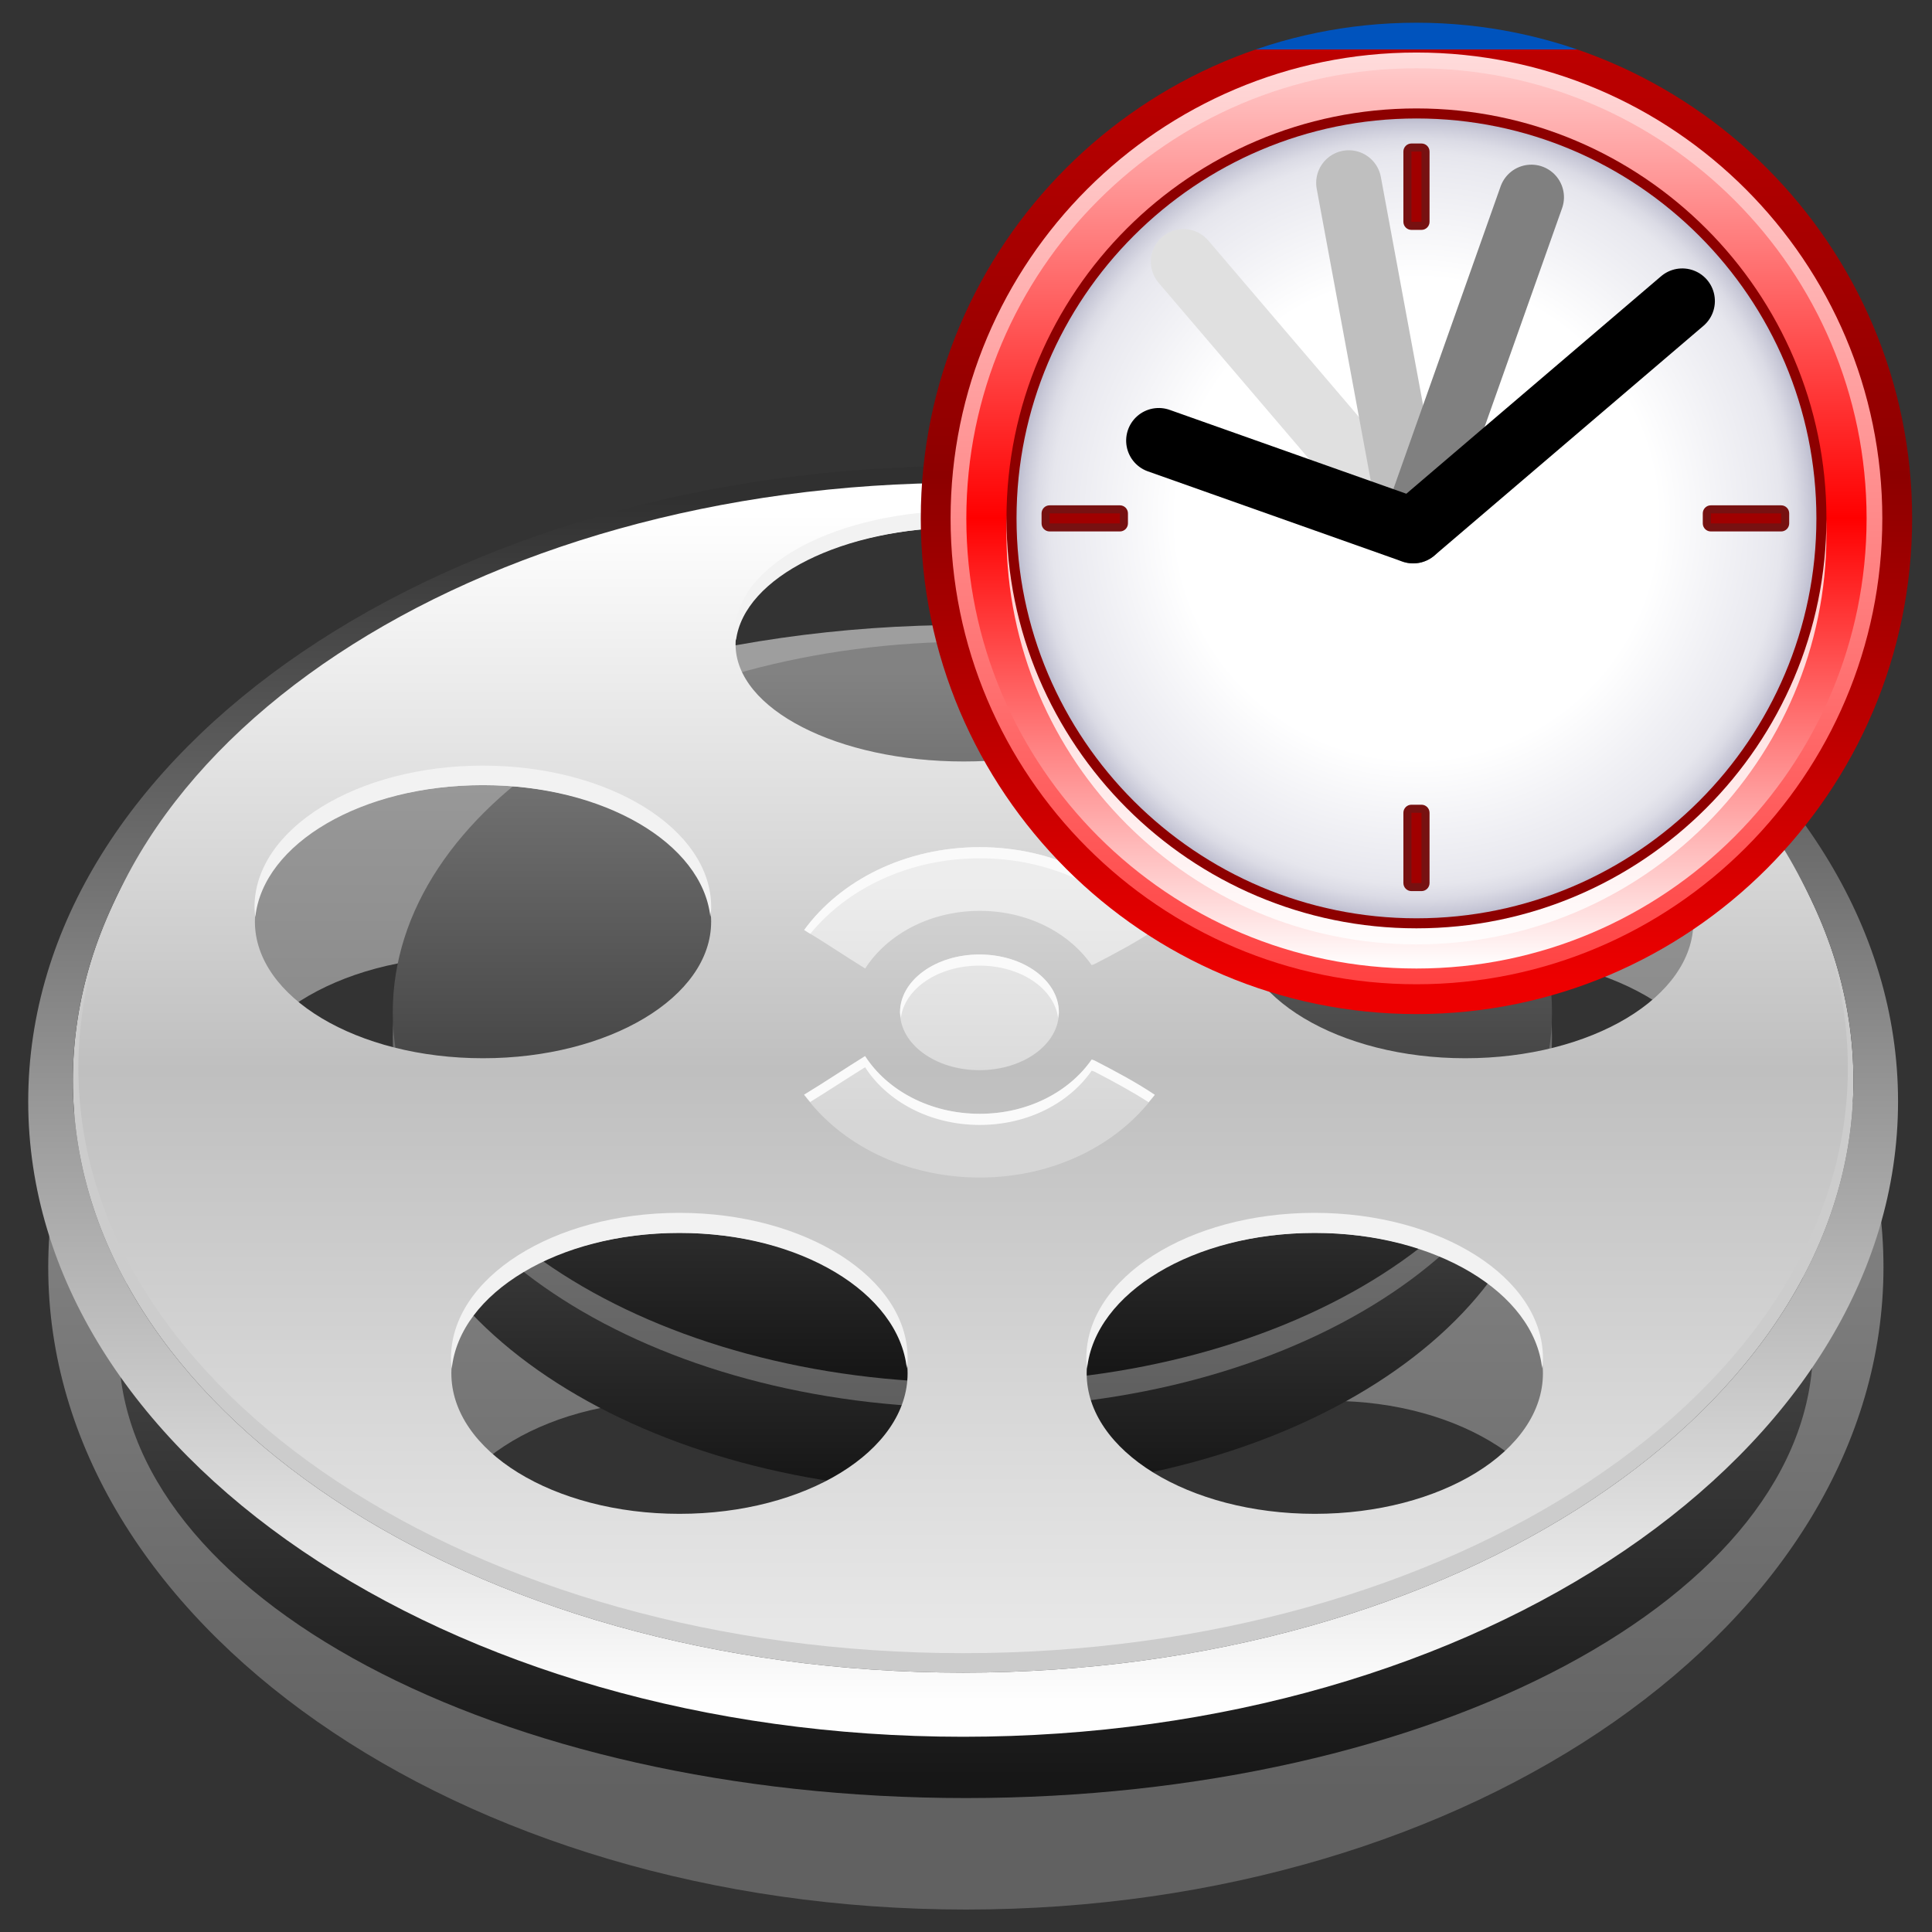
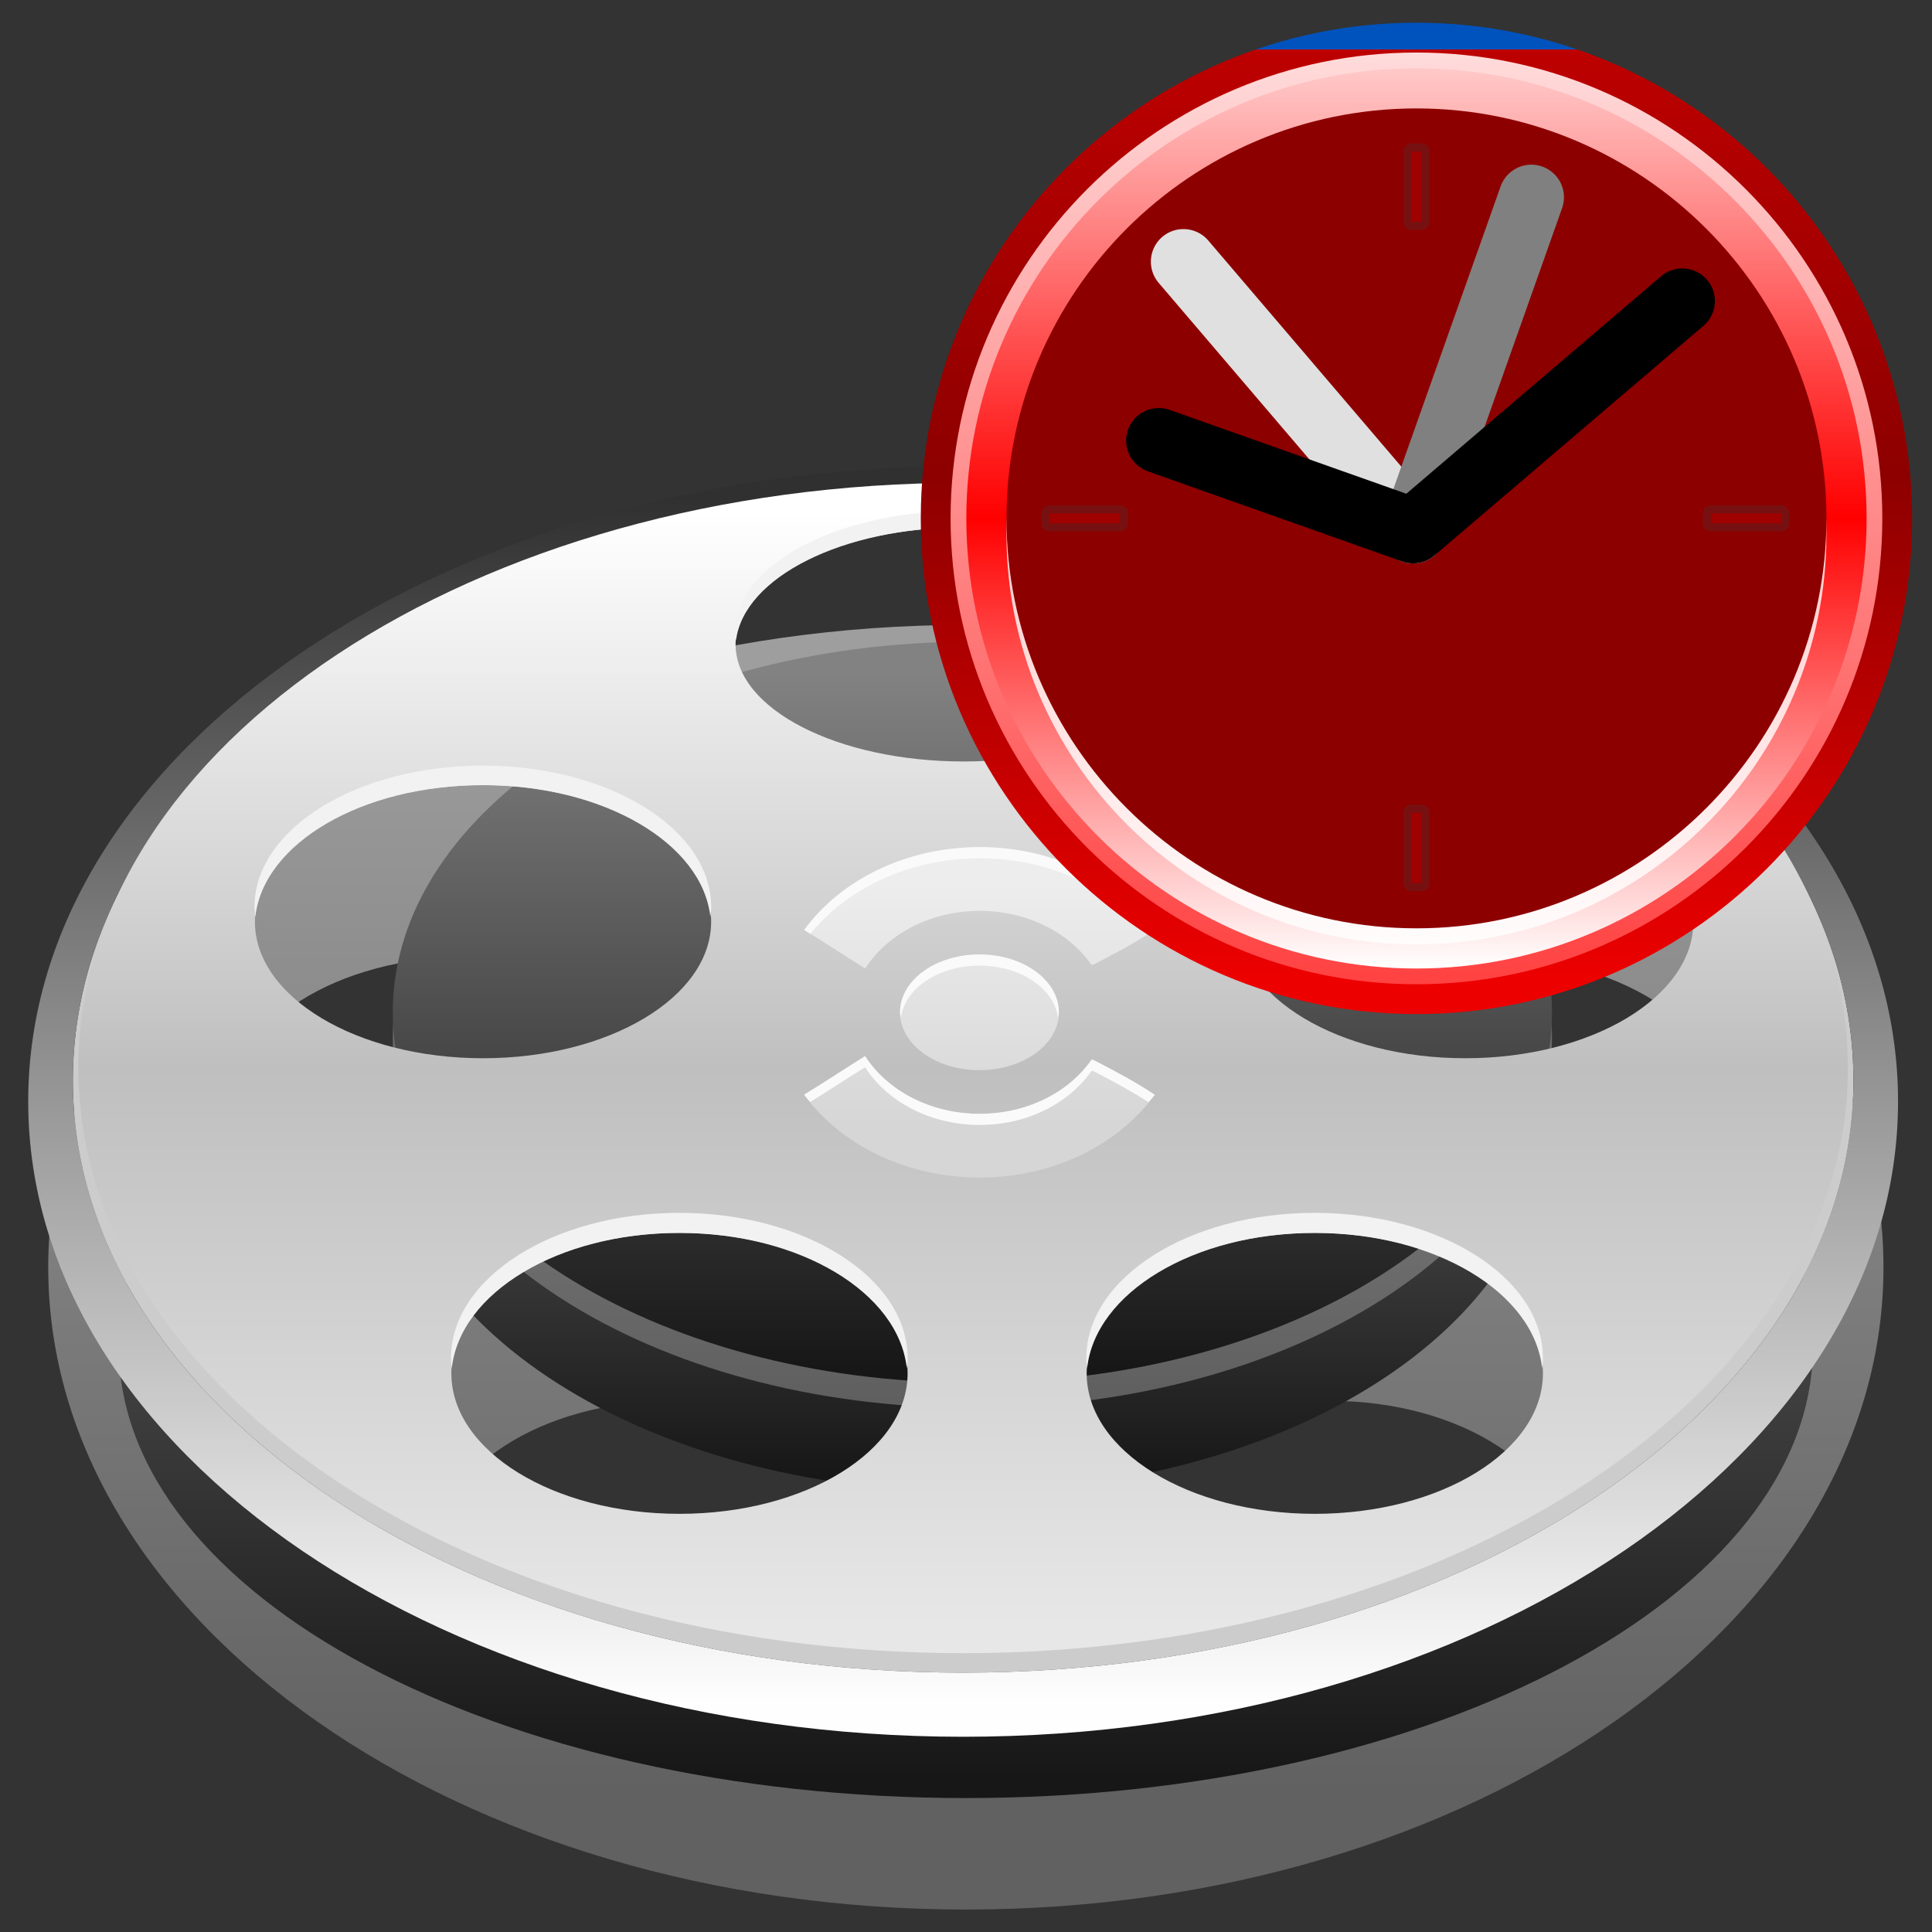
<svg xmlns="http://www.w3.org/2000/svg" xmlns:ns1="http://sodipodi.sourceforge.net/DTD/sodipodi-0.dtd" xmlns:ns2="http://www.inkscape.org/namespaces/inkscape" xmlns:xlink="http://www.w3.org/1999/xlink" version="1.1" id="Layer_1" x="0px" y="0px" width="600px" height="600px" viewBox="0 0 600 600" enable-background="new 0 0 600 600" xml:space="preserve" ns1:version="0.32" ns2:version="0.44.1" ns1:docname="goodone.svg" ns1:docbase="C:\">
  <rect x="0" y="0" width="600" height="600" fill="#333333" stroke="none" />
  <defs id="defs89">
    <radialGradient gradientTransform="matrix(0.654,0,0,0.2,102.193,187.697)" gradientUnits="userSpaceOnUse" xlink:href="#L5" id="R3" fy="228.367" fx="128.726" r="105.216" cy="228.367" cx="128.726" />
    <linearGradient gradientUnits="userSpaceOnUse" xlink:href="#L0" id="L14" y2="73.865" x2="132.784" y1="67.756" x1="132.784" />
    <linearGradient gradientUnits="userSpaceOnUse" xlink:href="#L0" id="L13" y2="79.161" x2="124.575" y1="73.444" x1="124.575" />
    <linearGradient gradientTransform="matrix(1.447,0,0,1.447,-66.247,-46.069)" gradientUnits="userSpaceOnUse" xlink:href="#L0" id="L12" y2="85.32" x2="120.485" y1="68.117" x1="120.485" />
    <linearGradient gradientTransform="matrix(1.447,0,0,1.447,-66.247,-46.069)" gradientUnits="userSpaceOnUse" xlink:href="#L4" id="L11" y2="130.029" x2="100.509" y1="70.033" x1="100.509" />
    <linearGradient gradientTransform="matrix(1.447,0,0,1.447,-66.247,-46.069)" gradientUnits="userSpaceOnUse" xlink:href="#L4" id="L10" y2="158.071" x2="141.272" y1="70.428" x1="141.272" />
    <linearGradient gradientTransform="matrix(1.447,0,0,-1.447,191.995,711.296)" gradientUnits="userSpaceOnUse" xlink:href="#L3" id="L9" y2="361.422" x2="-52.251" y1="457.03" x1="-52.251" />
    <linearGradient gradientTransform="matrix(1.447,0,0,1.447,-66.247,-46.069)" gradientUnits="userSpaceOnUse" xlink:href="#L1" id="L8" y2="183.368" x2="127.662" y1="63.215" x1="127.662" />
    <radialGradient gradientTransform="matrix(1.447,0,0,-1.447,191.995,711.296)" gradientUnits="userSpaceOnUse" xlink:href="#R0" id="R2" fy="439.632" fx="-57.022" r="97.988" cy="439.632" cx="-57.022" />
    <linearGradient gradientTransform="matrix(1.447,0,0,-1.447,191.992,711.298)" gradientUnits="userSpaceOnUse" xlink:href="#L2" id="L7" y2="397.34" x2="12.991" y1="397.34" x1="-117.002" />
    <radialGradient gradientTransform="matrix(1.086,0,0,0.333,-22.995,142.863)" gradientUnits="userSpaceOnUse" xlink:href="#L6" id="R1" fy="228.367" fx="128.726" r="105.216" cy="228.367" cx="128.726" />
    <linearGradient id="L6">
      <stop offset="0" style="stop-color:#676767" id="s18" />
      <stop offset="1" style="stop-color:#656565;stop-opacity:0" id="s19" />
    </linearGradient>
    <linearGradient id="L5">
      <stop offset="0" style="stop-color:#b5b5b5" id="s16" />
      <stop offset="1" style="stop-color:#b5b5b5;stop-opacity:0" id="s17" />
    </linearGradient>
    <linearGradient gradientTransform="matrix(1.68,0,0,1.68,-86.7,-86.7)" gradientUnits="userSpaceOnUse" id="L4" y2="158.071" x2="141.272" y1="70.428" x1="141.272">
      <stop offset="0" style="stop-color:#fff" id="s13" />
      <stop offset="0.497" style="stop-color:#00a100" id="s14" />
      <stop offset="0.994" style="stop-color:#000" id="s15" />
      <midPointStop id="mps63" style="stop-color:#fff" />
      <midPointStop id="mps65" style="stop-color:#fff" offset=".5" />
      <midPointStop id="mps67" style="stop-color:#039" offset=".994" />
    </linearGradient>
    <linearGradient gradientTransform="matrix(1.68,0,0,-1.68,899.213,789.761)" gradientUnits="userSpaceOnUse" id="L3" y2="361.422" x2="-52.251" y1="457.03" x1="-52.251">
      <stop offset="0" style="stop-color:#fff" id="s11" />
      <stop offset="1" style="stop-color:#94caff" id="s12" />
      <midPointStop id="mps53" style="stop-color:#fff" />
      <midPointStop id="mps55" offset=".5" style="stop-color:#fff" />
      <midPointStop id="mps57" offset="1" style="stop-color:#94caff" />
    </linearGradient>
    <radialGradient gradientTransform="matrix(1.68,0,0,-1.68,899.213,789.761)" gradientUnits="userSpaceOnUse" id="R0" fy="439.632" fx="-57.022" r="97.988" cy="439.632" cx="-57.022">
      <stop offset="0" style="stop-color:#fff" id="s8" />
      <stop offset="0.596" style="stop-color:#57adff" id="s9" />
      <stop offset="0.994" style="stop-color:#c9e6ff" id="s10" />
      <midPointStop id="mps40" style="stop-color:#fff" />
      <midPointStop id="mps42" offset=".5" style="stop-color:#fff" />
      <midPointStop id="mps44" offset=".596" style="stop-color:#57adff" />
      <midPointStop id="mps46" offset=".5" style="stop-color:#57adff" />
      <midPointStop id="mps48" offset=".994" style="stop-color:#c9e6ff" />
    </radialGradient>
    <linearGradient gradientTransform="matrix(1.68,0,0,-1.68,899.209,789.763)" gradientUnits="userSpaceOnUse" id="L2" y2="397.34" x2="12.991" y1="397.34" x1="-117.002">
      <stop offset="0" style="stop-color:#0053bd" id="s6" />
      <stop offset="0.994" style="stop-color:#0032a4" id="s7" />
      <midPointStop id="mps30" style="stop-color:#0053bd" />
      <midPointStop id="mps32" offset=".5" style="stop-color:#0053bd" />
      <midPointStop id="mps34" offset=".994" style="stop-color:#0032a4" />
    </linearGradient>
    <linearGradient gradientTransform="matrix(1.68,0,0,1.68,599.333,-89.719)" gradientUnits="userSpaceOnUse" id="L1" y2="183.368" x2="127.662" y1="63.215" x1="127.662">
      <stop offset="0" style="stop-color:#006a00" id="s3" />
      <stop offset="0.2" style="stop-color:#004000" id="s4" />
      <stop offset="1" style="stop-color:#00d000" id="s5" />
      <midPointStop id="mps17" style="stop-color:#006A00" />
      <midPointStop id="mps19" offset=".5" style="stop-color:#006A00" />
      <midPointStop id="mps21" offset=".2" style="stop-color:#033" />
      <midPointStop id="mps23" offset=".5" style="stop-color:#033" />
      <midPointStop id="mps25" offset="1" style="stop-color:#3c3" />
    </linearGradient>
    <linearGradient gradientTransform="matrix(1.68,0,0,1.68,-86.7,-86.7)" gradientUnits="userSpaceOnUse" id="L0" y2="158.071" x2="141.272" y1="70.428" x1="141.272">
      <stop offset="0" style="stop-color:#fff" id="s1" />
      <stop offset="1" style="stop-color:#00a200" id="s2" />
      <midPointStop id="mps7" style="stop-color:#fff" />
      <midPointStop id="mps9" offset=".5" style="stop-color:#fff" />
      <midPointStop id="mps11" offset=".994" style="stop-color:#039" />
    </linearGradient>
  </defs>
  <ns1:namedview ns2:window-height="1031" ns2:window-width="1295" ns2:pageshadow="2" ns2:pageopacity="0.0" guidetolerance="10.0" gridtolerance="10.0" objecttolerance="10.0" borderopacity="1.0" bordercolor="#666666" pagecolor="#ffffff" id="base" ns2:zoom="1.26" ns2:cx="376.9181" ns2:cy="321.8665" ns2:window-x="101" ns2:window-y="-4" ns2:current-layer="Layer_1" />
  <linearGradient id="SVGID_1_" gradientUnits="userSpaceOnUse" x1="301.954" y1="140.242" x2="301.954" y2="487.884" gradientTransform="translate(-2,69.016)">
    <stop offset="0" style="stop-color:#9E9E9E" id="stop4" />
    <stop offset="1" style="stop-color:#616161" id="stop6" />
  </linearGradient>
  <path d="M 584.93,393.548 C 584.93,503.701 457.357,593.025 299.966,593.025 C 142.564,593.025 14.979,503.702 14.979,393.548 C 14.979,283.384 142.564,194.077 299.966,194.077 C 457.356,194.077 584.93,283.385 584.93,393.548 z M 461.695,297.127 C 421.112,297.127 388.213,317.971 388.213,343.669 C 388.213,369.376 421.112,390.221 461.695,390.221 C 502.28,390.221 535.177,369.376 535.177,343.669 C 535.178,317.971 502.28,297.127 461.695,297.127 z M 413.242,435.056 C 372.637,435.056 339.76,456.494 339.76,482.933 C 339.76,509.38 372.637,530.829 413.242,530.829 C 453.806,530.829 486.724,509.38 486.724,482.933 C 486.725,456.495 453.807,435.056 413.242,435.056 z M 208.594,435.056 C 167.99,435.056 135.112,456.494 135.112,482.933 C 135.112,509.38 167.99,530.829 208.594,530.829 C 249.168,530.829 282.066,509.38 282.066,482.933 C 282.065,456.495 249.168,435.056 208.594,435.056 z M 300.137,209.258 C 259.543,209.258 226.655,227.127 226.655,249.154 C 226.655,271.196 259.544,289.059 300.137,289.059 C 340.712,289.059 373.631,271.196 373.631,249.154 C 373.631,227.127 340.712,209.258 300.137,209.258 z M 145.313,297.127 C 104.719,297.127 71.831,317.971 71.831,343.669 C 71.831,369.376 104.72,390.221 145.313,390.221 C 185.887,390.221 218.795,369.376 218.795,343.669 C 218.795,317.971 185.887,297.127 145.313,297.127 z " id="path8" style="fill:url(#SVGID_1_)" />
  <linearGradient id="SVGID_2_" gradientUnits="userSpaceOnUse" x1="302.25" y1="389.861" x2="302.25" y2="173.516" gradientTransform="translate(-2,69.016)">
    <stop offset="0" style="stop-color:#171717" id="stop11" />
    <stop offset="1" style="stop-color:#828282" id="stop13" />
  </linearGradient>
  <path d="M 480.255,348.111 C 480.255,411.671 399.674,463.198 300.239,463.198 C 200.837,463.198 120.245,411.671 120.245,348.111 C 120.245,284.541 200.837,233.015 300.239,233.015 C 399.674,233.015 480.255,284.541 480.255,348.111 z " id="path15" style="fill:url(#SVGID_2_)" />
  <path d="M 481.989,322.15 C 481.989,385.71 401.408,437.236 301.984,437.236 C 202.57,437.236 121.979,385.71 121.979,322.15 C 121.979,258.58 202.57,207.053 301.984,207.053 C 401.408,207.053 481.989,258.579 481.989,322.15 z " id="path17" style="opacity:0.42;fill:#b2b2b2" />
  <linearGradient id="SVGID_3_" gradientUnits="userSpaceOnUse" x1="303.984" y1="356.111" x2="303.984" y2="139.766" gradientTransform="translate(-2,69.016)">
    <stop offset="0" style="stop-color:#171717" id="stop20" />
    <stop offset="1" style="stop-color:#828282" id="stop22" />
  </linearGradient>
  <path d="M 481.989,314.361 C 481.989,377.92 401.408,429.447 301.984,429.447 C 202.57,429.447 121.979,377.92 121.979,314.361 C 121.979,250.792 202.57,199.264 301.984,199.264 C 401.408,199.264 481.989,250.792 481.989,314.361 z " id="path24" style="fill:url(#SVGID_3_)" />
  <linearGradient id="SVGID_4_" gradientUnits="userSpaceOnUse" x1="301.953" y1="482.927" x2="301.953" y2="159.206" gradientTransform="translate(-2,69.016)">
    <stop offset="0" style="stop-color:#171717" id="stop27" />
    <stop offset="1" style="stop-color:#828282" id="stop29" />
  </linearGradient>
  <path d="M 545.448,367.81 C 539.768,445.937 435.539,508.214 307.739,508.214 C 176.311,508.214 69.763,442.348 69.763,361.097 C 69.763,357.223 70.082,353.389 70.559,349.592 C 49.146,369.88 36.874,393.274 36.874,418.202 C 36.874,495.639 154.659,558.403 299.95,558.403 C 445.242,558.403 563.031,495.638 563.031,418.202 C 563.032,400.434 556.766,383.458 545.448,367.81 z " id="path31" style="fill:url(#SVGID_4_)" />
  <path d="M 575.603,335.562 C 575.603,437.105 451.819,519.451 299.114,519.451 C 146.409,519.451 22.628,437.105 22.628,335.562 C 22.628,233.998 146.41,151.667 299.114,151.667 C 451.818,151.667 575.603,233.997 575.603,335.562 z M 299.113,159.46 C 158.275,159.46 44.105,235.397 44.105,329.071 C 44.105,422.724 158.275,498.671 299.113,498.671 C 439.955,498.671 554.123,422.724 554.123,329.071 C 554.123,235.397 439.955,159.46 299.113,159.46 z " id="path33" style="fill:#ccc" />
  <linearGradient id="SVGID_5_" gradientUnits="userSpaceOnUse" x1="301.109" y1="459.104" x2="301.109" y2="85.243" gradientTransform="translate(-2,69.016)">
    <stop offset="0" style="stop-color:#FEFEFE" id="stop36" />
    <stop offset="1" style="stop-color:#303030" id="stop38" />
  </linearGradient>
  <path d="M 589.455,342.057 C 589.455,451.039 459.466,539.368 299.113,539.368 C 138.752,539.368 8.763,451.039 8.763,342.057 C 8.763,233.086 138.751,144.746 299.113,144.746 C 459.466,144.745 589.455,233.085 589.455,342.057 z M 299.113,151.667 C 146.408,151.667 22.627,233.997 22.627,335.562 C 22.627,437.105 146.409,519.451 299.113,519.451 C 451.818,519.451 575.602,437.105 575.602,335.562 C 575.603,233.997 451.818,151.667 299.113,151.667 z " id="path40" style="fill:url(#SVGID_5_)" />
  <linearGradient id="SVGID_6_" gradientUnits="userSpaceOnUse" x1="301.109" y1="90.444" x2="301.109" y2="435.726" gradientTransform="translate(-2,69.016)">
    <stop offset="0" style="stop-color:#FFFFFF" id="stop43" />
    <stop offset="0.5" style="stop-color:#BFBFBF" id="stop45" />
    <stop offset="1" style="stop-color:#E7E7E7" id="stop47" />
  </linearGradient>
  <path d="M 573.868,331.672 C 573.868,432.032 450.855,513.406 299.113,513.406 C 147.363,513.406 24.35,432.032 24.35,331.672 C 24.35,231.311 147.362,149.948 299.113,149.948 C 450.855,149.948 573.868,231.311 573.868,331.672 z M 455.055,243.83 C 415.919,243.83 384.209,262.819 384.209,286.23 C 384.209,309.656 415.919,328.646 455.055,328.646 C 494.179,328.646 525.901,309.656 525.901,286.23 C 525.9,262.819 494.179,243.83 455.055,243.83 z M 408.324,382.89 C 369.189,382.89 337.477,402.422 337.477,426.507 C 337.477,450.602 369.189,470.135 408.324,470.135 C 447.449,470.135 479.17,450.602 479.17,426.507 C 479.17,402.422 447.449,382.89 408.324,382.89 z M 211.018,382.89 C 171.883,382.89 140.173,402.422 140.173,426.507 C 140.173,450.602 171.883,470.135 211.018,470.135 C 250.143,470.135 281.863,450.602 281.863,426.507 C 281.863,402.422 250.143,382.89 211.018,382.89 z M 299.287,163.781 C 260.152,163.781 228.44,180.057 228.44,200.126 C 228.44,220.206 260.152,236.483 299.287,236.483 C 338.411,236.483 370.133,220.206 370.133,200.126 C 370.133,180.057 338.411,163.781 299.287,163.781 z M 150.009,243.83 C 110.874,243.83 79.164,262.819 79.164,286.23 C 79.164,309.656 110.874,328.646 150.009,328.646 C 189.133,328.646 220.854,309.656 220.854,286.23 C 220.854,262.819 189.133,243.83 150.009,243.83 z " id="path49" style="fill:url(#SVGID_6_)" />
  <path d="M 149.949,237.77 C 110.794,237.77 79.042,257.434 79.042,281.687 C 79.042,282.726 79.184,283.745 79.295,284.785 C 81.759,261.917 112.406,243.83 149.958,243.83 C 187.481,243.83 218.097,261.881 220.601,284.714 C 220.723,283.71 220.865,282.706 220.865,281.687 C 220.865,257.434 189.113,237.77 149.949,237.77 z " id="path51" style="fill:#f2f2f2" />
  <path d="M 454.994,237.77 C 415.839,237.77 384.087,257.434 384.087,281.687 C 384.087,282.726 384.23,283.745 384.341,284.785 C 386.804,261.917 417.451,243.83 455.003,243.83 C 492.525,243.83 523.142,261.881 525.646,284.714 C 525.769,283.71 525.912,282.706 525.912,281.687 C 525.911,257.434 494.159,237.77 454.994,237.77 z " id="path53" style="fill:#f2f2f2" />
  <path d="M 299.225,158.589 C 260.072,158.589 228.32,175.443 228.32,196.232 C 228.32,197.125 228.463,197.997 228.573,198.89 C 231.037,179.287 261.684,163.781 299.237,163.781 C 336.759,163.781 367.376,179.257 369.88,198.828 C 370.002,197.967 370.145,197.105 370.145,196.232 C 370.144,175.443 338.392,158.589 299.225,158.589 z " id="path55" style="fill:#f2f2f2" />
  <path d="M 408.262,376.663 C 369.11,376.663 337.358,396.884 337.358,421.831 C 337.358,422.906 337.501,423.951 337.611,425.025 C 340.076,401.498 370.722,382.889 408.274,382.889 C 445.797,382.889 476.413,401.468 478.917,424.944 C 479.04,423.91 479.182,422.885 479.182,421.831 C 479.181,396.884 447.429,376.663 408.262,376.663 z " id="path57" style="fill:#f2f2f2" />
  <path d="M 210.958,376.663 C 171.803,376.663 140.051,396.884 140.051,421.831 C 140.051,422.906 140.194,423.951 140.304,425.025 C 142.768,401.498 173.415,382.889 210.967,382.889 C 248.489,382.889 279.105,401.468 281.61,424.944 C 281.733,423.91 281.874,422.885 281.874,421.831 C 281.874,396.884 250.123,376.663 210.958,376.663 z " id="path59" style="fill:#f2f2f2" />
  <linearGradient id="SVGID_7_" gradientUnits="userSpaceOnUse" x1="306.173" y1="205.535" x2="306.173" y2="280.294" gradientTransform="translate(-2,69.016)">
    <stop offset="0" style="stop-color:#EDEDED" id="stop62" />
    <stop offset="1" style="stop-color:#D6D6D6" id="stop64" />
  </linearGradient>
  <path d="M 268.686,300.782 C 275.521,290.175 288.796,282.878 304.286,282.878 C 319.215,282.878 332.042,289.689 339.009,299.718 C 339.283,299.627 339.548,299.546 339.821,299.454 C 346.231,296.133 352.64,292.766 358.593,288.78 C 347.387,273.422 327.358,263.093 304.286,263.093 C 281.165,263.093 260.984,273.406 249.752,288.811 C 256.162,292.669 262.333,296.858 268.686,300.782 z " id="path66" style="fill:url(#SVGID_7_)" />
  <linearGradient id="SVGID_8_" gradientUnits="userSpaceOnUse" x1="306.181" y1="205.541" x2="306.181" y2="280.343" gradientTransform="translate(-2,69.016)">
    <stop offset="0" style="stop-color:#EDEDED" id="stop69" />
    <stop offset="1" style="stop-color:#D6D6D6" id="stop71" />
  </linearGradient>
  <path d="M 328.849,314.391 C 328.849,324.309 317.806,332.351 304.175,332.351 C 290.556,332.351 279.513,324.309 279.513,314.391 C 279.513,304.478 290.556,296.436 304.175,296.436 C 317.806,296.436 328.849,304.479 328.849,314.391 z " id="path73" style="fill:url(#SVGID_8_)" />
  <linearGradient id="SVGID_9_" gradientUnits="userSpaceOnUse" x1="306.175" y1="205.542" x2="306.175" y2="280.343" gradientTransform="translate(-2,69.016)">
    <stop offset="0" style="stop-color:#EDEDED" id="stop76" />
    <stop offset="1" style="stop-color:#D6D6D6" id="stop78" />
  </linearGradient>
  <path d="M 268.66,327.986 C 275.496,338.598 288.79,345.9 304.275,345.9 C 319.223,345.9 332.053,339.085 339.03,329.055 C 339.302,329.146 339.567,329.227 339.842,329.319 C 346.251,332.64 352.659,336.007 358.622,339.998 C 347.406,355.362 327.368,365.696 304.275,365.696 C 281.154,365.696 260.952,355.377 249.726,339.967 C 256.127,336.104 262.312,331.916 268.66,327.986 z " id="path80" style="fill:url(#SVGID_9_)" />
  <path d="M 304.286,266.551 C 326.16,266.551 345.196,275.891 356.685,289.936 C 357.304,289.54 357.974,289.196 358.592,288.78 C 347.386,273.422 327.357,263.093 304.285,263.093 C 281.164,263.093 260.983,273.406 249.751,288.811 C 250.389,289.196 251.009,289.617 251.637,290.002 C 263.154,275.896 282.35,266.551 304.286,266.551 z " id="path82" style="fill:#fafafa" />
  <path d="M 304.175,296.422 C 290.56,296.422 279.522,304.459 279.522,314.366 C 279.522,314.959 279.684,315.516 279.767,316.095 C 280.973,307.009 291.372,299.88 304.176,299.88 C 316.984,299.88 327.389,307.009 328.597,316.095 C 328.677,315.517 328.839,314.96 328.839,314.366 C 328.838,304.459 317.795,296.422 304.175,296.422 z " id="path84" style="fill:#fafafa" />
  <path d="M 339.842,329.319 C 339.568,329.228 339.303,329.147 339.03,329.055 C 332.053,339.085 319.223,345.9 304.275,345.9 C 288.79,345.9 275.496,338.598 268.66,327.986 C 262.311,331.916 256.127,336.104 249.726,339.967 C 250.304,340.753 250.994,341.468 251.612,342.228 C 257.343,338.699 262.951,334.983 268.66,331.444 C 275.496,342.056 288.79,349.358 304.275,349.358 C 319.223,349.358 332.053,342.543 339.03,332.514 C 339.302,332.605 339.567,332.686 339.842,332.777 C 345.581,335.754 351.28,338.826 356.707,342.295 C 357.334,341.524 358.034,340.798 358.622,339.998 C 352.659,336.008 346.251,332.641 339.842,329.319 z " id="path86" style="fill:#fafafa" />
  <g style="display:inline" id="ce" transform="matrix(2.375 0 0 2.375 -2.394 -19.889)">
    <g id="G1" transform="matrix(1 0 0 1.018 0 -4.064)" />
    <g id="G2" transform="matrix(1.121 0 0 1.121 -158.821 -16.991)">
      <g id="G3" transform="matrix(0.47 0 0 0.47 247.643 22.937)">
        <linearGradient gradientUnits="userSpaceOnUse" id="X4" y2="11.573" x2="128" y1="244.428" x1="128">
          <stop offset="0.006" style="stop-color:#ed0000" id="s20" />
          <stop offset="0.545" style="stop-color:#8d0000" id="s21" />
          <stop offset="1" style="stop-color:#bd0000" id="s22" />
          <midPointStop offset="0.006" style="stop-color:#0035ed" id="mps126" />
          <midPointStop offset="0.5" style="stop-color:#0035ed" id="mps128" />
          <midPointStop offset="0.545" style="stop-color:#00008d" id="mps130" />
          <midPointStop offset="0.5" style="stop-color:#00008d" id="mps132" />
          <midPointStop offset="1" style="stop-color:#0053bd" id="mps134" />
        </linearGradient>
        <path style="fill:url(#X4)" id="P1" d="M 4.98,128 C 4.98,195.832 60.168,251.021 128.002,251.021 C 195.833,251.021 251.02,195.832 251.02,128 C 251.02,60.167 195.833,4.979 128.002,4.979 C 60.168,4.979 4.98,60.167 4.98,128 z " />
        <linearGradient gradientUnits="userSpaceOnUse" id="X3" y2="11.546" x2="128" y1="244.407" x1="128">
          <stop offset="0.006" style="stop-color:#ff4242" id="s23" />
          <stop offset="0.573" style="stop-color:#ff9494" id="s24" />
          <stop offset="1" style="stop-color:#ffdcdc" id="s25" />
          <midPointStop offset="0.006" style="stop-color:#428aff" id="mps147" />
          <midPointStop offset="0.5" style="stop-color:#428aff" id="mps149" />
          <midPointStop offset="0.573" style="stop-color:#94caff" id="mps151" />
          <midPointStop offset="0.5" style="stop-color:#94caff" id="mps153" />
          <midPointStop offset="1" style="stop-color:#dcf0ff" id="mps155" />
        </linearGradient>
        <path style="fill:url(#X3)" id="P2" d="M 12.38,128 C 12.38,191.754 64.248,243.621 128.002,243.621 C 191.754,243.621 243.619,191.754 243.619,128 C 243.619,64.246 191.754,12.378 128.002,12.378 C 64.248,12.378 12.38,64.246 12.38,128 z " />
        <linearGradient gradientUnits="userSpaceOnUse" id="X2" y2="16.285" x2="128.002" y1="239.712" x1="128.002">
          <stop offset="0" style="stop-color:#fff" id="s26" />
          <stop offset="0.5" style="stop-color:#f00" id="s27" />
          <stop offset="1" style="stop-color:#ffc9c9" id="s28" />
          <midPointStop offset="0" style="stop-color:#fff" id="mps168" />
          <midPointStop offset="0.5" style="stop-color:#fff" id="mps170" />
          <midPointStop offset="0.5" style="stop-color:#006dff" id="mps172" />
          <midPointStop offset="0.5" style="stop-color:#006dff" id="mps174" />
          <midPointStop offset="1" style="stop-color:#c9e6ff" id="mps176" />
        </linearGradient>
        <path style="fill:url(#X2)" id="P3" d="M 16.285,128 C 16.285,189.604 66.404,239.712 128.002,239.712 C 189.604,239.712 239.719,189.604 239.719,128 C 239.719,66.402 189.604,16.285 128.002,16.285 C 66.404,16.285 16.285,66.402 16.285,128 z " />
        <path style="opacity:0.8;fill:white" id="P4" d="M 128.002,30.242 C 71.899,30.242 26.251,75.88 26.251,131.989 C 26.251,188.092 71.899,233.729 128.002,233.729 C 184.106,233.729 229.75,188.092 229.75,131.989 C 229.75,75.88 184.106,30.242 128.002,30.242 z " />
        <path style="fill:#8d0000" id="P5" d="M 26.251,128 C 26.251,184.106 71.899,229.739 128.002,229.739 C 184.106,229.739 229.75,184.106 229.75,128 C 229.75,71.897 184.106,26.252 128.002,26.252 C 71.899,26.252 26.251,71.897 26.251,128 z " />
        <radialGradient gradientTransform="matrix(1.419,0,0,1.419,43.425,-204.034)" gradientUnits="userSpaceOnUse" id="X1" fy="234.039" fx="59.616" r="69.963" cy="234.039" cx="59.616">
          <stop offset="0.601" style="stop-color:#fff" id="s29" />
          <stop offset="0.876" style="stop-color:#eaeaf0" id="s30" />
          <stop offset="0.914" style="stop-color:#e6e6ed" id="s31" />
          <stop offset="0.95" style="stop-color:#dbdbe5" id="s32" />
          <stop offset="0.985" style="stop-color:#c8c8d7" id="s33" />
          <stop offset="1" style="stop-color:#bdbdcf" id="s34" />
          <midPointStop offset="0.601" style="stop-color:#fff" id="mps199" />
          <midPointStop offset="0.5" style="stop-color:#fff" id="mps201" />
          <midPointStop offset="0.876" style="stop-color:#eaeafo" id="mps203" />
          <midPointStop offset="0.718" style="stop-color:#eaeafo" id="mps205" />
          <midPointStop offset="1" style="stop-color:#bdbdcf" id="mps207" />
        </radialGradient>
-         <path style="fill:url(#X1)" id="P6" d="M 28.743,128 C 28.743,182.729 73.27,227.253 128.002,227.253 C 182.733,227.253 227.262,182.729 227.262,128 C 227.262,73.271 182.733,28.743 128.002,28.743 C 73.27,28.743 28.743,73.271 28.743,128 z " />
        <path style="fill:#711" id="P7" d="M 36.957,124.755 C 35.852,124.755 34.957,125.65 34.957,126.755 L 34.957,129.241 C 34.957,130.346 35.852,131.241 36.957,131.241 L 54.398,131.241 C 55.503,131.241 56.398,130.346 56.398,129.241 L 56.398,126.755 C 56.398,125.65 55.503,124.755 54.398,124.755 L 36.957,124.755 z " />
        <rect style="fill:#a00000" id="RE1" y="126.755" x="36.957" height="2.487" width="17.441" />
        <path style="fill:#711" id="P8" d="M 201.061,124.755 C 199.956,124.755 199.061,125.65 199.061,126.755 L 199.061,129.241 C 199.061,130.346 199.956,131.241 201.061,131.241 L 218.509,131.241 C 219.614,131.241 220.509,130.346 220.509,129.241 L 220.509,126.755 C 220.509,125.65 219.614,124.755 218.509,124.755 L 201.061,124.755 z " />
        <rect style="fill:#a00000" id="RE2" y="126.755" x="201.061" height="2.487" width="17.448" />
        <path style="fill:#711" id="P9" d="M 126.756,199.061 C 125.652,199.061 124.756,199.956 124.756,201.061 L 124.756,218.502 C 124.756,219.607 125.652,220.502 126.756,220.502 L 129.249,220.502 C 130.353,220.502 131.249,219.607 131.249,218.502 L 131.249,201.061 C 131.249,199.956 130.353,199.061 129.249,199.061 L 126.756,199.061 z " />
        <rect style="fill:#a00000" id="RE3" y="201.061" x="126.756" height="17.441" width="2.492" />
        <path style="fill:#711" id="P10" d="M 126.756,34.954 C 125.652,34.954 124.756,35.85 124.756,36.954 L 124.756,54.396 C 124.756,55.5 125.652,56.396 126.756,56.396 L 129.249,56.396 C 130.353,56.396 131.249,55.5 131.249,54.396 L 131.249,36.954 C 131.249,35.85 130.353,34.954 129.249,34.954 L 126.756,34.954 L 126.756,34.954 z " />
        <rect style="fill:#a00000" id="RE4" y="36.954" x="126.756" height="17.441" width="2.492" />
      </g>
      <g id="G4" transform="matrix(0.983 -0.182 0.182 0.983 -10.458 57.705)">
        <path style="fill:none;fill-rule:evenodd;stroke:#e0e0e0;stroke-width:7.61;stroke-linecap:round;stroke-linejoin:round;stroke-miterlimit:4" id="P11" d="M 287.132,48.53 L 307.773,84.282" />
-         <path style="fill:none;fill-rule:evenodd;stroke:#bfbfbf;stroke-width:7.61;stroke-linecap:round;stroke-linejoin:round;stroke-miterlimit:4" id="P12" d="M 307.773,42.999 L 307.773,84.282" />
        <path style="fill:none;fill-rule:evenodd;stroke:gray;stroke-width:7.61;stroke-linecap:round;stroke-linejoin:round;stroke-miterlimit:4" id="P13" d="M 328.414,48.53 L 307.773,84.282" />
        <path style="fill:none;fill-rule:evenodd;stroke:black;stroke-width:7.61;stroke-linecap:round;stroke-linejoin:round;stroke-miterlimit:4" id="P14" d="M 280.497,68.534 L 307.773,84.282 L 343.525,63.641" />
      </g>
    </g>
  </g>
</svg>